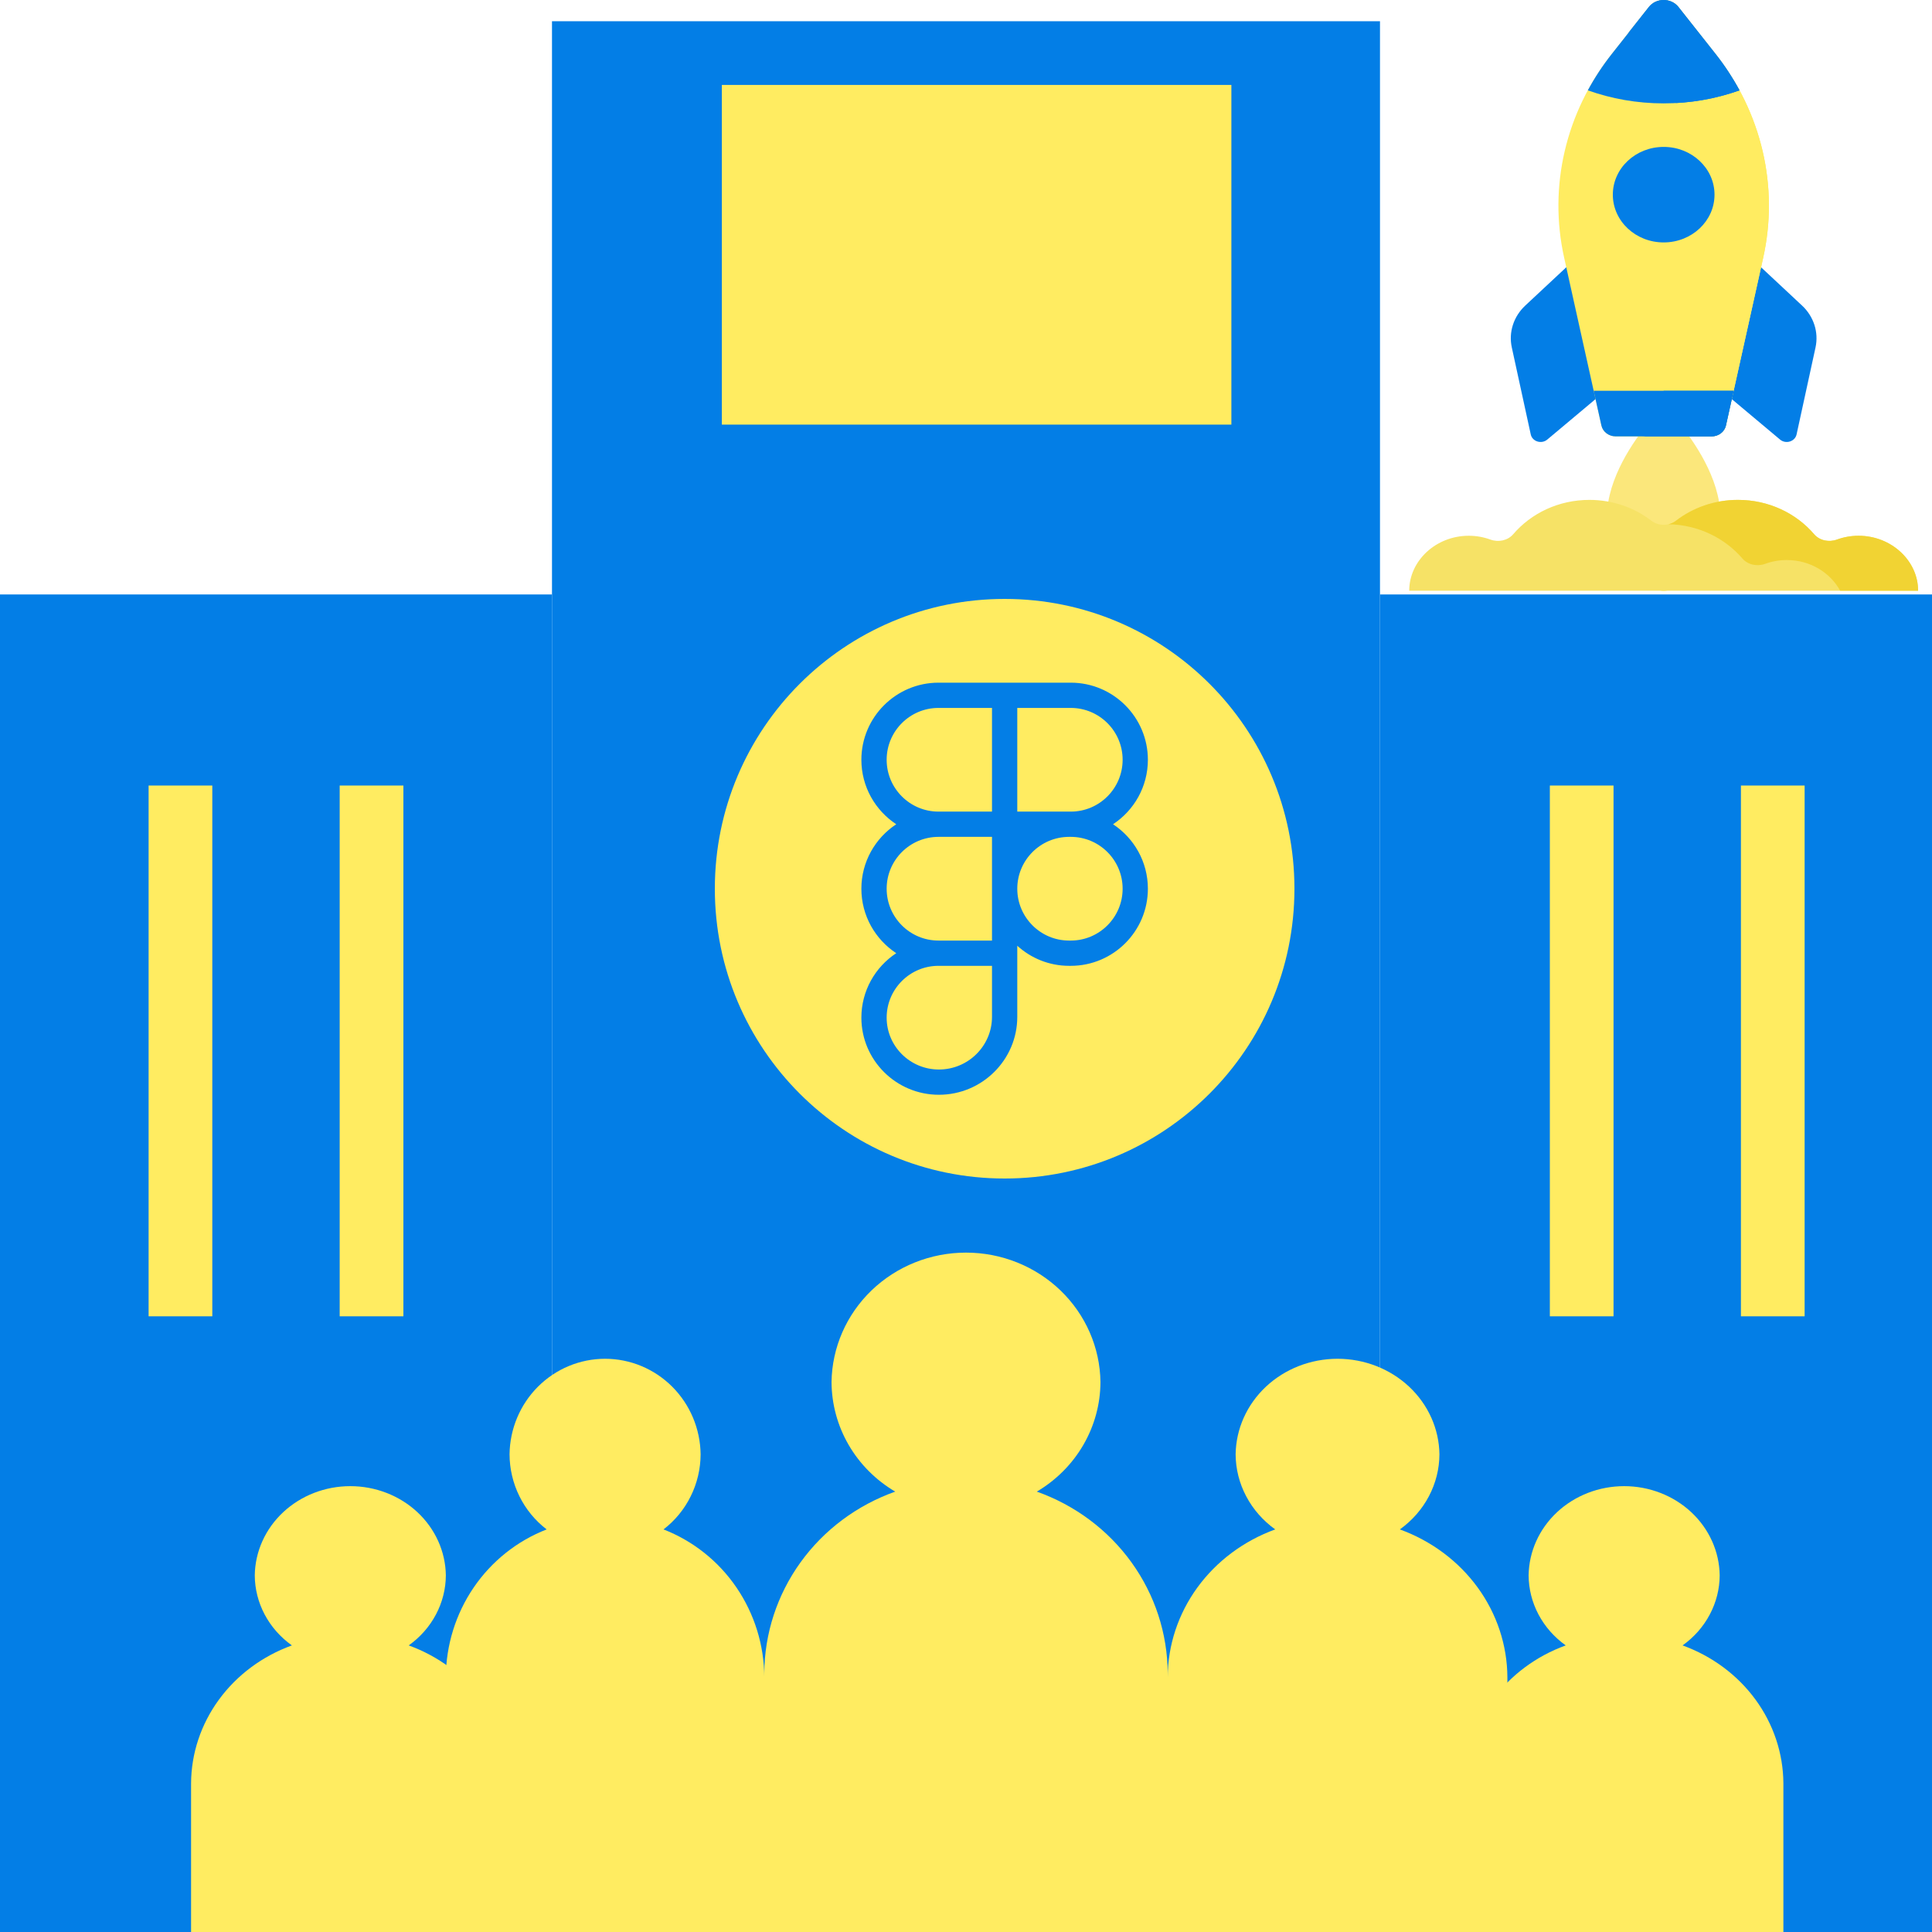
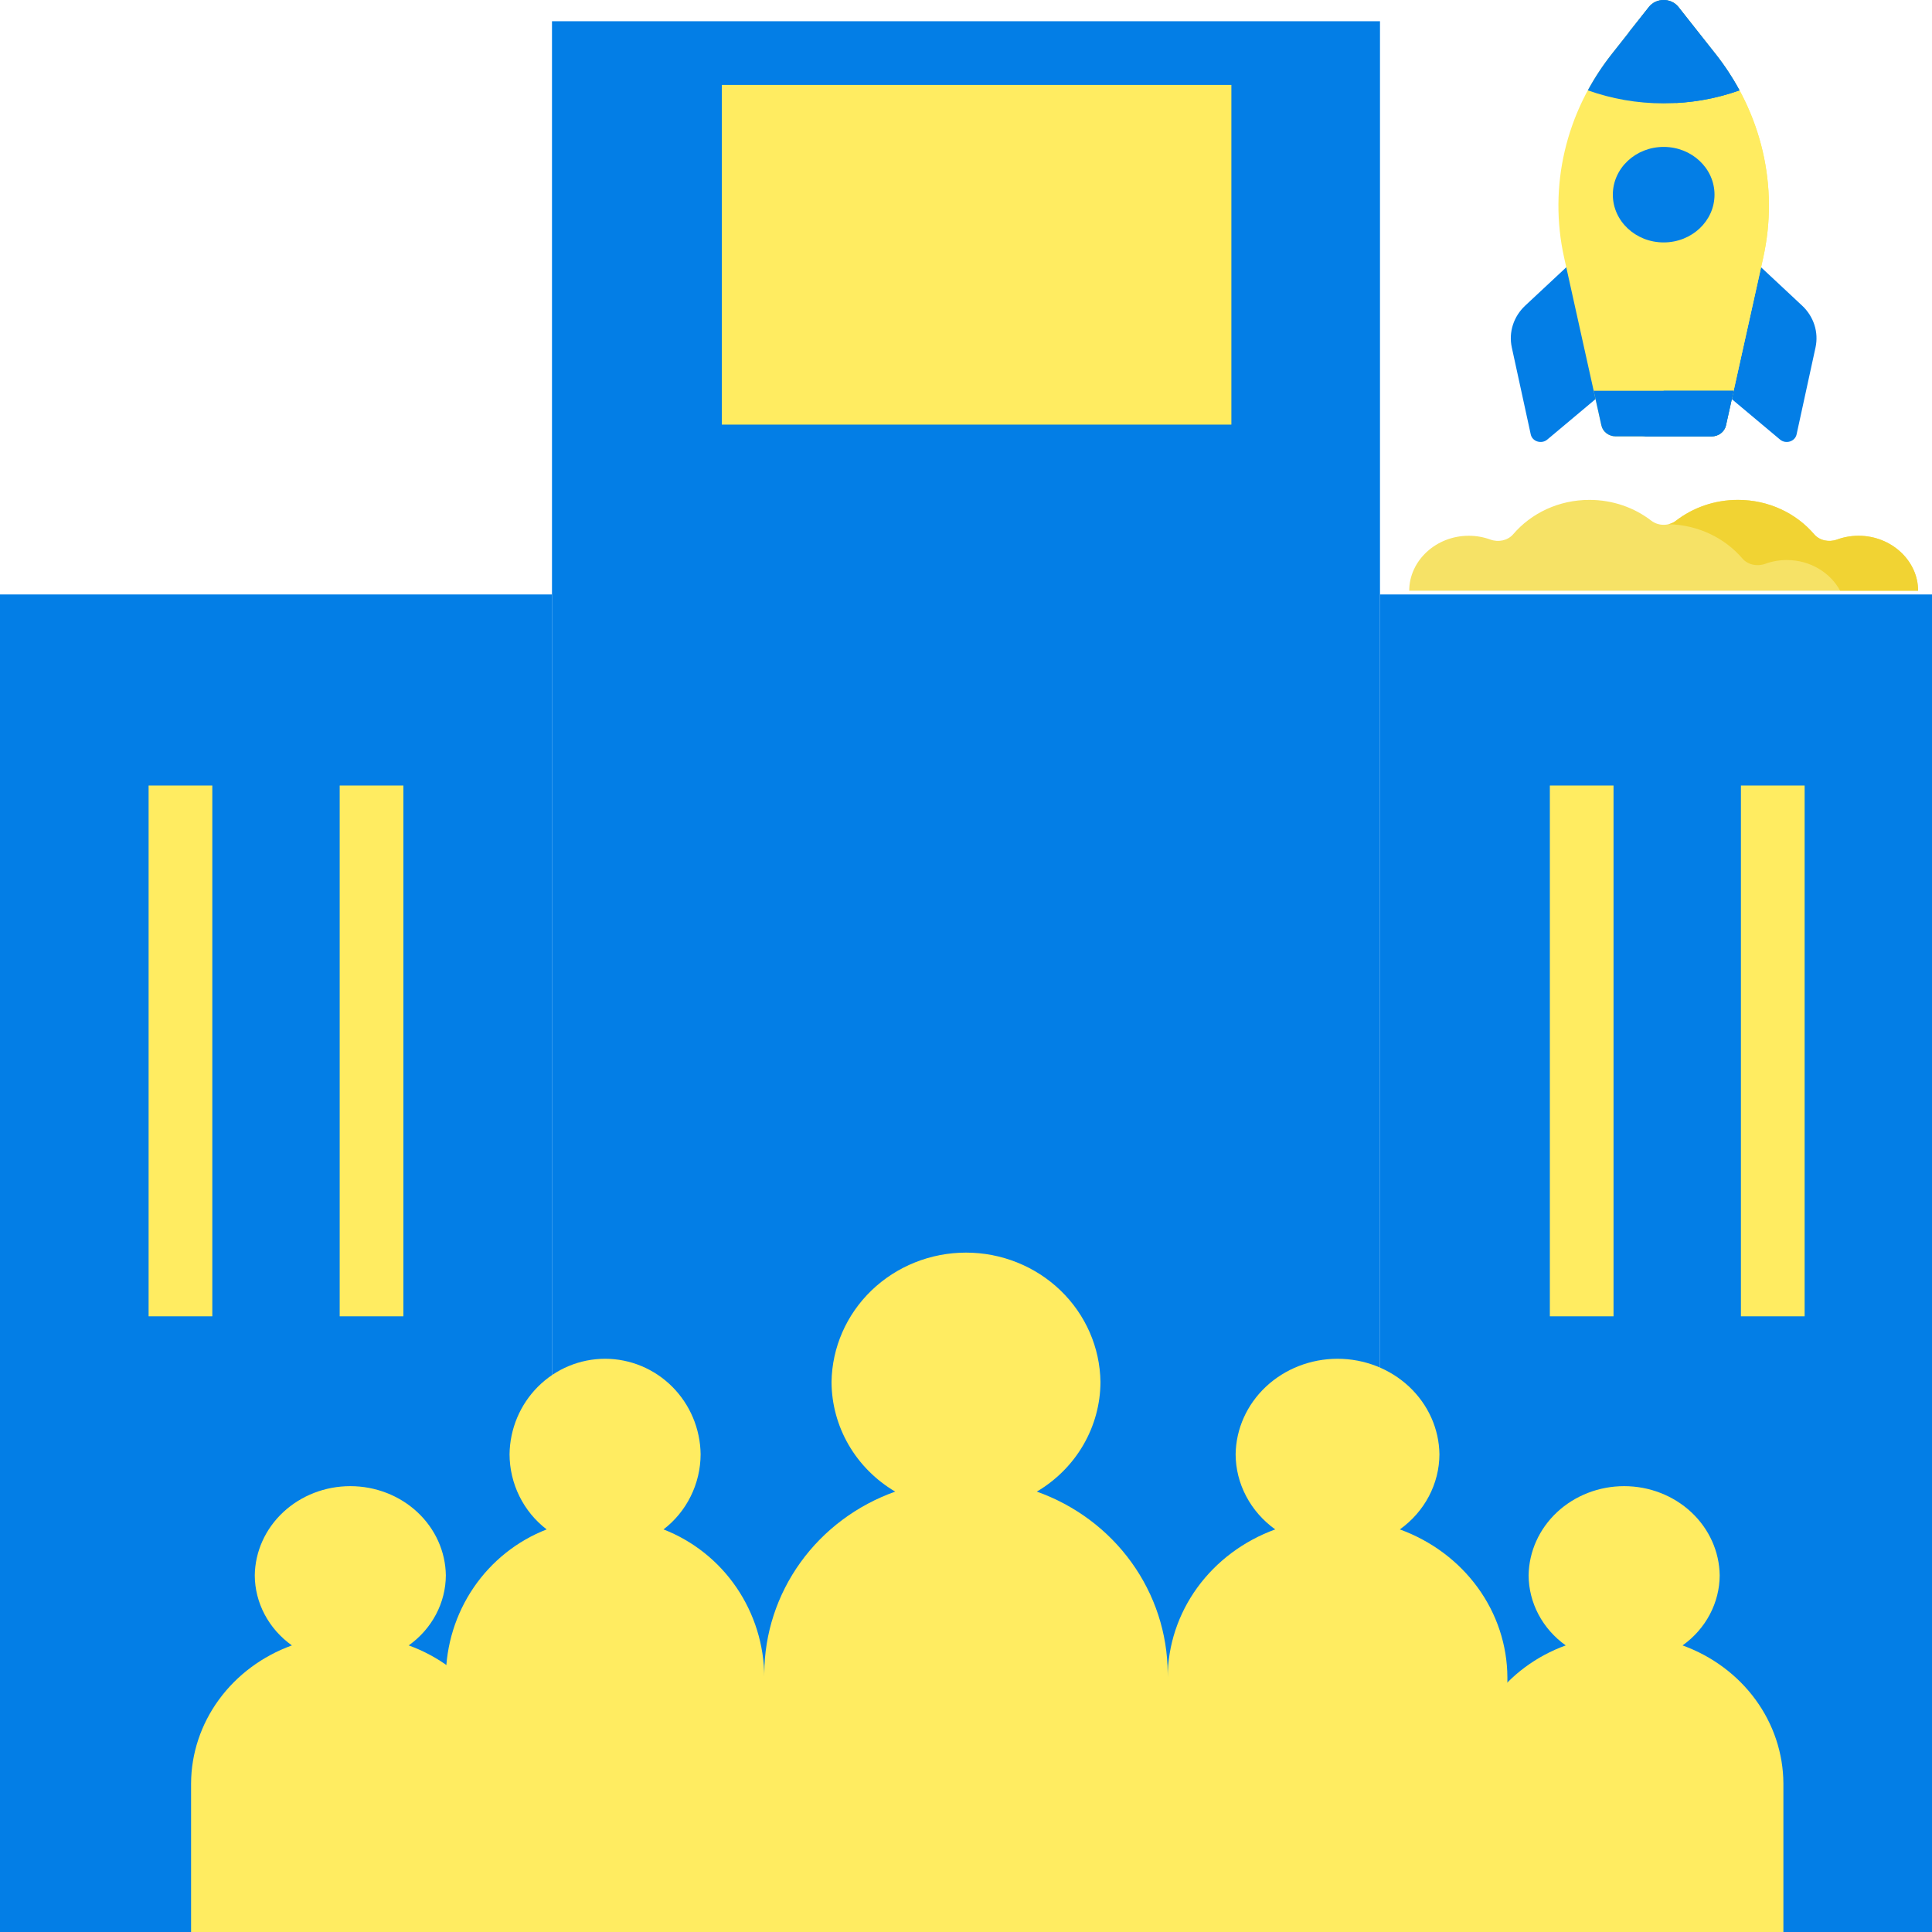
<svg xmlns="http://www.w3.org/2000/svg" width="100" height="100" viewBox="0 0 100 100" fill="none">
  <g clip-path="url(#clip0_108_2261)">
    <g clip-path="url(#clip1_108_2261)">
      <path d="M0 30.769H28.571V100H0V30.769Z" fill="#037EE6" />
      <path d="M71.429 30.769H100V100H71.429V30.769Z" fill="#037EE6" />
      <path d="M28.571 1.099H71.428V100H28.571V1.099Z" fill="#037EE6" />
      <path d="M53.665 77.206C54.667 76.615 55.496 75.783 56.073 74.79C56.65 73.796 56.956 72.675 56.96 71.533C56.936 69.749 56.192 68.045 54.889 66.791C53.587 65.538 51.83 64.835 50 64.835C48.17 64.835 46.414 65.538 45.111 66.791C43.809 68.045 43.065 69.749 43.04 71.533C43.045 72.675 43.35 73.796 43.927 74.79C44.504 75.783 45.334 76.615 46.336 77.206C44.357 77.909 42.646 79.187 41.435 80.867C40.224 82.548 39.569 84.55 39.56 86.604V100H60.44V86.604C60.431 84.55 59.777 82.548 58.565 80.867C57.354 79.187 55.644 77.909 53.665 77.206Z" fill="#FFEC61" />
      <path d="M21.155 85.166C21.75 84.743 22.232 84.195 22.565 83.565C22.899 82.936 23.074 82.242 23.077 81.539C23.06 80.309 22.531 79.135 21.606 78.271C20.68 77.407 19.432 76.923 18.132 76.923C16.831 76.923 15.584 77.407 14.658 78.271C13.732 79.135 13.204 80.309 13.187 81.539C13.19 82.242 13.365 82.936 13.698 83.565C14.032 84.195 14.514 84.743 15.108 85.166C13.579 85.721 12.262 86.699 11.331 87.974C10.4 89.248 9.897 90.759 9.89 92.308V100H26.374V92.308C26.366 90.759 25.864 89.248 24.933 87.974C24.002 86.699 22.685 85.721 21.155 85.166Z" fill="#FFEC61" />
      <path d="M34.343 79.162C34.937 78.708 35.419 78.121 35.752 77.446C36.086 76.772 36.261 76.029 36.264 75.275C36.247 73.957 35.718 72.7 34.793 71.774C33.867 70.849 32.619 70.33 31.319 70.33C30.019 70.33 28.77 70.849 27.845 71.774C26.919 72.7 26.391 73.957 26.374 75.275C26.377 76.029 26.552 76.772 26.885 77.446C27.219 78.121 27.701 78.708 28.295 79.162C26.766 79.756 25.449 80.804 24.518 82.169C23.587 83.535 23.084 85.154 23.077 86.813V100H39.561V86.813C39.553 85.153 39.051 83.535 38.12 82.169C37.189 80.804 35.872 79.756 34.343 79.162Z" fill="#FFEC61" />
      <path d="M87.09 85.166C87.684 84.743 88.166 84.195 88.499 83.565C88.833 82.936 89.008 82.242 89.011 81.539C88.994 80.309 88.465 79.135 87.54 78.271C86.614 77.407 85.366 76.923 84.066 76.923C82.766 76.923 81.518 77.407 80.592 78.271C79.667 79.135 79.138 80.309 79.121 81.539C79.124 82.242 79.299 82.936 79.632 83.565C79.966 84.195 80.448 84.743 81.042 85.166C79.513 85.721 78.196 86.699 77.265 87.974C76.334 89.248 75.832 90.759 75.824 92.308V100H92.308V92.308C92.3 90.759 91.798 89.248 90.867 87.974C89.936 86.699 88.619 85.721 87.09 85.166Z" fill="#FFEC61" />
      <path d="M72.456 79.162C73.09 78.708 73.604 78.121 73.96 77.446C74.315 76.772 74.502 76.029 74.505 75.275C74.487 73.957 73.923 72.7 72.936 71.774C71.949 70.849 70.618 70.33 69.231 70.33C67.844 70.33 66.512 70.849 65.525 71.774C64.538 72.7 63.974 73.957 63.956 75.275C63.959 76.029 64.146 76.772 64.502 77.446C64.857 78.121 65.372 78.708 66.005 79.162C64.374 79.756 62.969 80.804 61.976 82.169C60.983 83.535 60.447 85.154 60.44 86.813V100H78.022V86.813C78.014 85.153 77.478 83.535 76.485 82.169C75.492 80.804 74.087 79.756 72.456 79.162Z" fill="#FFEC61" />
      <path d="M80.22 40.659H83.516V68.132H80.22V40.659Z" fill="#FFEC61" />
      <path d="M7.692 40.659H10.989V68.132H7.692V40.659Z" fill="#FFEC61" />
      <path d="M90.11 40.659H93.407V68.132H90.11V40.659Z" fill="#FFEC61" />
      <path d="M17.582 40.659H20.879V68.132H17.582V40.659Z" fill="#FFEC61" />
      <path d="M37.363 4.396H63.736V21.978H37.363V4.396Z" fill="#FFEC61" />
-       <path d="M86.616 21.568H85.607C85.607 21.568 80.028 27.468 85.773 30.503C85.988 30.617 86.234 30.617 86.449 30.503C92.194 27.468 86.616 21.568 86.616 21.568Z" fill="#FBE77B" />
      <path d="M93.274 15.816L90.24 12.983L88.733 19.9L92.135 22.752C92.434 23.003 92.91 22.855 92.991 22.485L93.971 17.985C94.142 17.198 93.88 16.382 93.274 15.816Z" fill="#037EE6" />
      <path d="M78.948 15.816L81.982 12.983L83.488 19.9L80.087 22.752C79.788 23.003 79.311 22.855 79.231 22.485L78.251 17.985C78.079 17.198 78.341 16.382 78.948 15.816Z" fill="#037EE6" />
      <path d="M88.593 22.588H83.629C83.27 22.588 82.96 22.352 82.887 22.022L80.959 13.334C80.141 9.651 81.039 5.815 83.425 2.793L85.346 0.362C85.727 -0.121 86.495 -0.121 86.876 0.362L88.797 2.793C91.184 5.815 92.081 9.651 91.264 13.334L89.335 22.022C89.262 22.352 88.952 22.588 88.593 22.588Z" fill="#FFEC61" />
      <path d="M88.797 2.794L86.876 0.362C86.495 -0.12 85.727 -0.12 85.346 0.362L84.3 1.686L85.174 2.794C87.561 5.815 88.459 9.651 87.641 13.334L85.713 22.022C85.639 22.352 85.329 22.588 84.97 22.588H88.593C88.952 22.588 89.262 22.352 89.335 22.022L91.264 13.334C92.081 9.651 91.184 5.815 88.797 2.794Z" fill="#FFEC61" />
      <path d="M82.489 20.227L82.887 22.021C82.96 22.352 83.27 22.588 83.629 22.588H88.593C88.952 22.588 89.262 22.352 89.335 22.021L89.734 20.227H82.489Z" fill="#037EE6" />
      <path d="M86.111 20.227L85.712 22.021C85.639 22.352 85.329 22.588 84.97 22.588H88.593C88.951 22.588 89.261 22.352 89.335 22.021L89.733 20.227H86.111Z" fill="#037EE6" />
      <path d="M86.111 12.548C87.565 12.548 88.743 11.441 88.743 10.076C88.743 8.711 87.565 7.604 86.111 7.604C84.658 7.604 83.48 8.711 83.48 10.076C83.48 11.441 84.658 12.548 86.111 12.548Z" fill="#037EE6" />
      <path d="M86.111 5.351C87.494 5.351 88.817 5.112 90.037 4.676C89.683 4.022 89.27 3.392 88.797 2.794L86.876 0.362C86.496 -0.12 85.727 -0.12 85.346 0.362L83.425 2.794C82.953 3.392 82.54 4.022 82.186 4.676C83.406 5.112 84.729 5.351 86.111 5.351Z" fill="#037EE6" />
      <path d="M88.797 2.794L86.876 0.362C86.495 -0.12 85.727 -0.12 85.346 0.362L84.3 1.686L85.174 2.794C85.803 3.589 86.327 4.442 86.745 5.333C87.898 5.272 89.004 5.045 90.036 4.676C89.682 4.022 89.269 3.392 88.797 2.794Z" fill="#037EE6" />
      <path d="M96.199 27.731C95.806 27.731 95.43 27.8 95.085 27.926C94.663 28.08 94.18 27.98 93.897 27.649C92.97 26.567 91.549 25.874 89.955 25.874C88.739 25.874 87.624 26.278 86.751 26.95C86.381 27.235 85.841 27.235 85.47 26.95C84.598 26.278 83.483 25.874 82.267 25.874C80.673 25.874 79.252 26.567 78.325 27.649C78.042 27.98 77.559 28.08 77.137 27.926C76.791 27.8 76.415 27.731 76.022 27.731C74.321 27.731 72.941 29.026 72.941 30.576H99.281C99.281 29.026 97.901 27.731 96.199 27.731Z" fill="#F6E266" />
      <path d="M90.183 28.905C90.467 29.236 90.95 29.336 91.371 29.182C91.717 29.056 92.093 28.987 92.486 28.987C93.695 28.987 94.741 29.642 95.246 30.576H99.281C99.281 29.026 97.901 27.731 96.2 27.731C95.806 27.731 95.431 27.8 95.085 27.926C94.663 28.08 94.18 27.98 93.897 27.649C92.97 26.567 91.549 25.874 89.955 25.874C88.739 25.874 87.624 26.278 86.751 26.95C86.636 27.039 86.503 27.1 86.364 27.134C87.908 27.168 89.28 27.851 90.183 28.905Z" fill="#F1D333" />
      <g clip-path="url(#clip2_108_2261)">
-         <path d="M52 61C60.284 61 67 54.284 67 46C67 37.716 60.284 31 52 31C43.716 31 37 37.716 37 46C37 54.284 43.716 61 52 61Z" fill="#FFEC61" />
        <path d="M57.61 42.663C58.696 41.949 59.414 40.72 59.414 39.326C59.414 37.125 57.624 35.335 55.423 35.335H48.576C46.376 35.335 44.585 37.125 44.585 39.326C44.585 40.72 45.304 41.949 46.39 42.663C45.304 43.377 44.585 44.606 44.585 46C44.585 47.395 45.304 48.624 46.39 49.337C45.304 50.051 44.585 51.28 44.585 52.674C44.585 54.875 46.385 56.665 48.597 56.665C50.834 56.665 52.654 54.855 52.654 52.631V48.951C53.363 49.596 54.305 49.991 55.337 49.991H55.423C57.624 49.991 59.414 48.201 59.414 46C59.414 44.606 58.696 43.377 57.61 42.663ZM52.654 36.642H55.423C56.904 36.642 58.107 37.846 58.107 39.326C58.107 40.805 56.904 42.009 55.423 42.009H52.654V36.642ZM45.893 39.326C45.893 37.846 47.096 36.642 48.576 36.642H51.346V42.009H48.576C47.096 42.009 45.893 40.805 45.893 39.326ZM45.893 46C45.893 44.52 47.096 43.316 48.576 43.316H51.346V48.684H48.576C47.096 48.684 45.893 47.48 45.893 46ZM51.346 52.631C51.346 54.135 50.113 55.358 48.597 55.358C47.106 55.358 45.893 54.154 45.893 52.674C45.893 51.195 47.096 49.991 48.576 49.991H51.346V52.631ZM55.423 48.684H55.337C53.857 48.684 52.654 47.48 52.654 46C52.654 44.52 53.857 43.316 55.337 43.316H55.423C56.904 43.316 58.107 44.52 58.107 46C58.107 47.48 56.904 48.684 55.423 48.684Z" fill="#037EE6" />
      </g>
    </g>
  </g>
  <defs>
    <clipPath id="clip0_108_2261">
      <rect width="100" height="100" fill="white" />
    </clipPath>
    <clipPath id="clip1_108_2261">
      <rect width="100" height="100" fill="white" />
    </clipPath>
    <clipPath id="clip2_108_2261">
      <rect width="30" height="30" fill="white" transform="translate(37 31)" />
    </clipPath>
  </defs>
</svg>